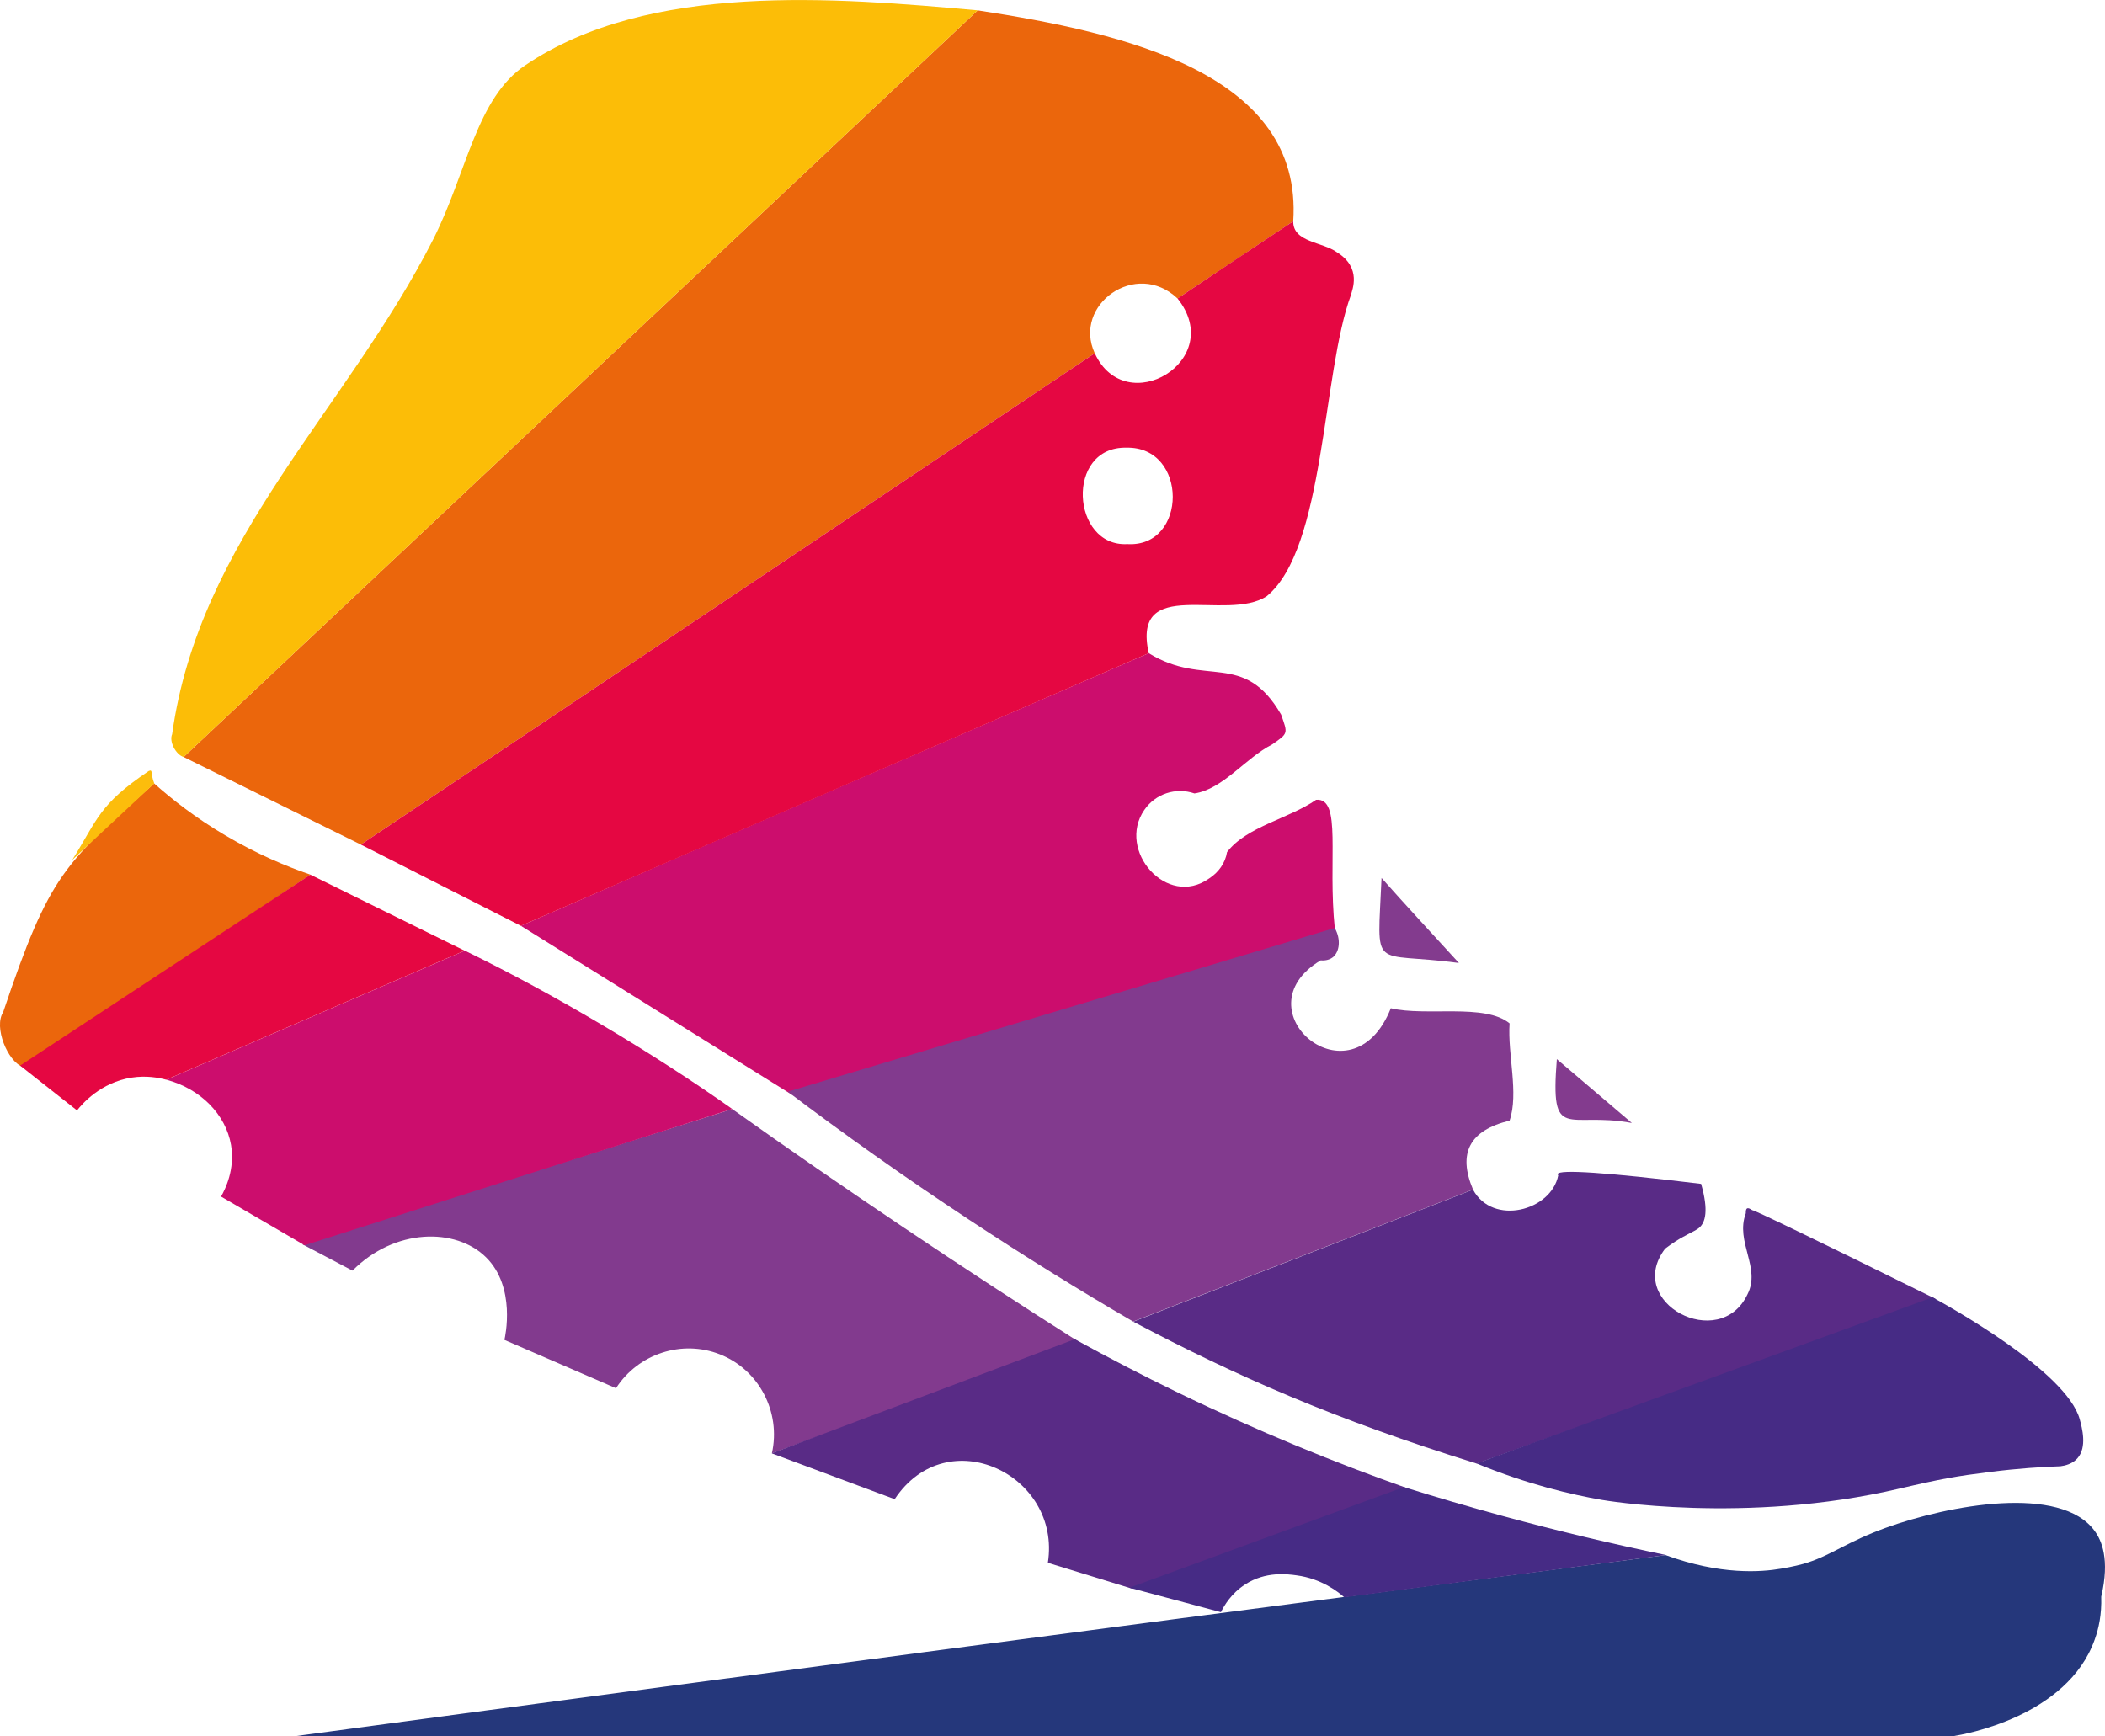
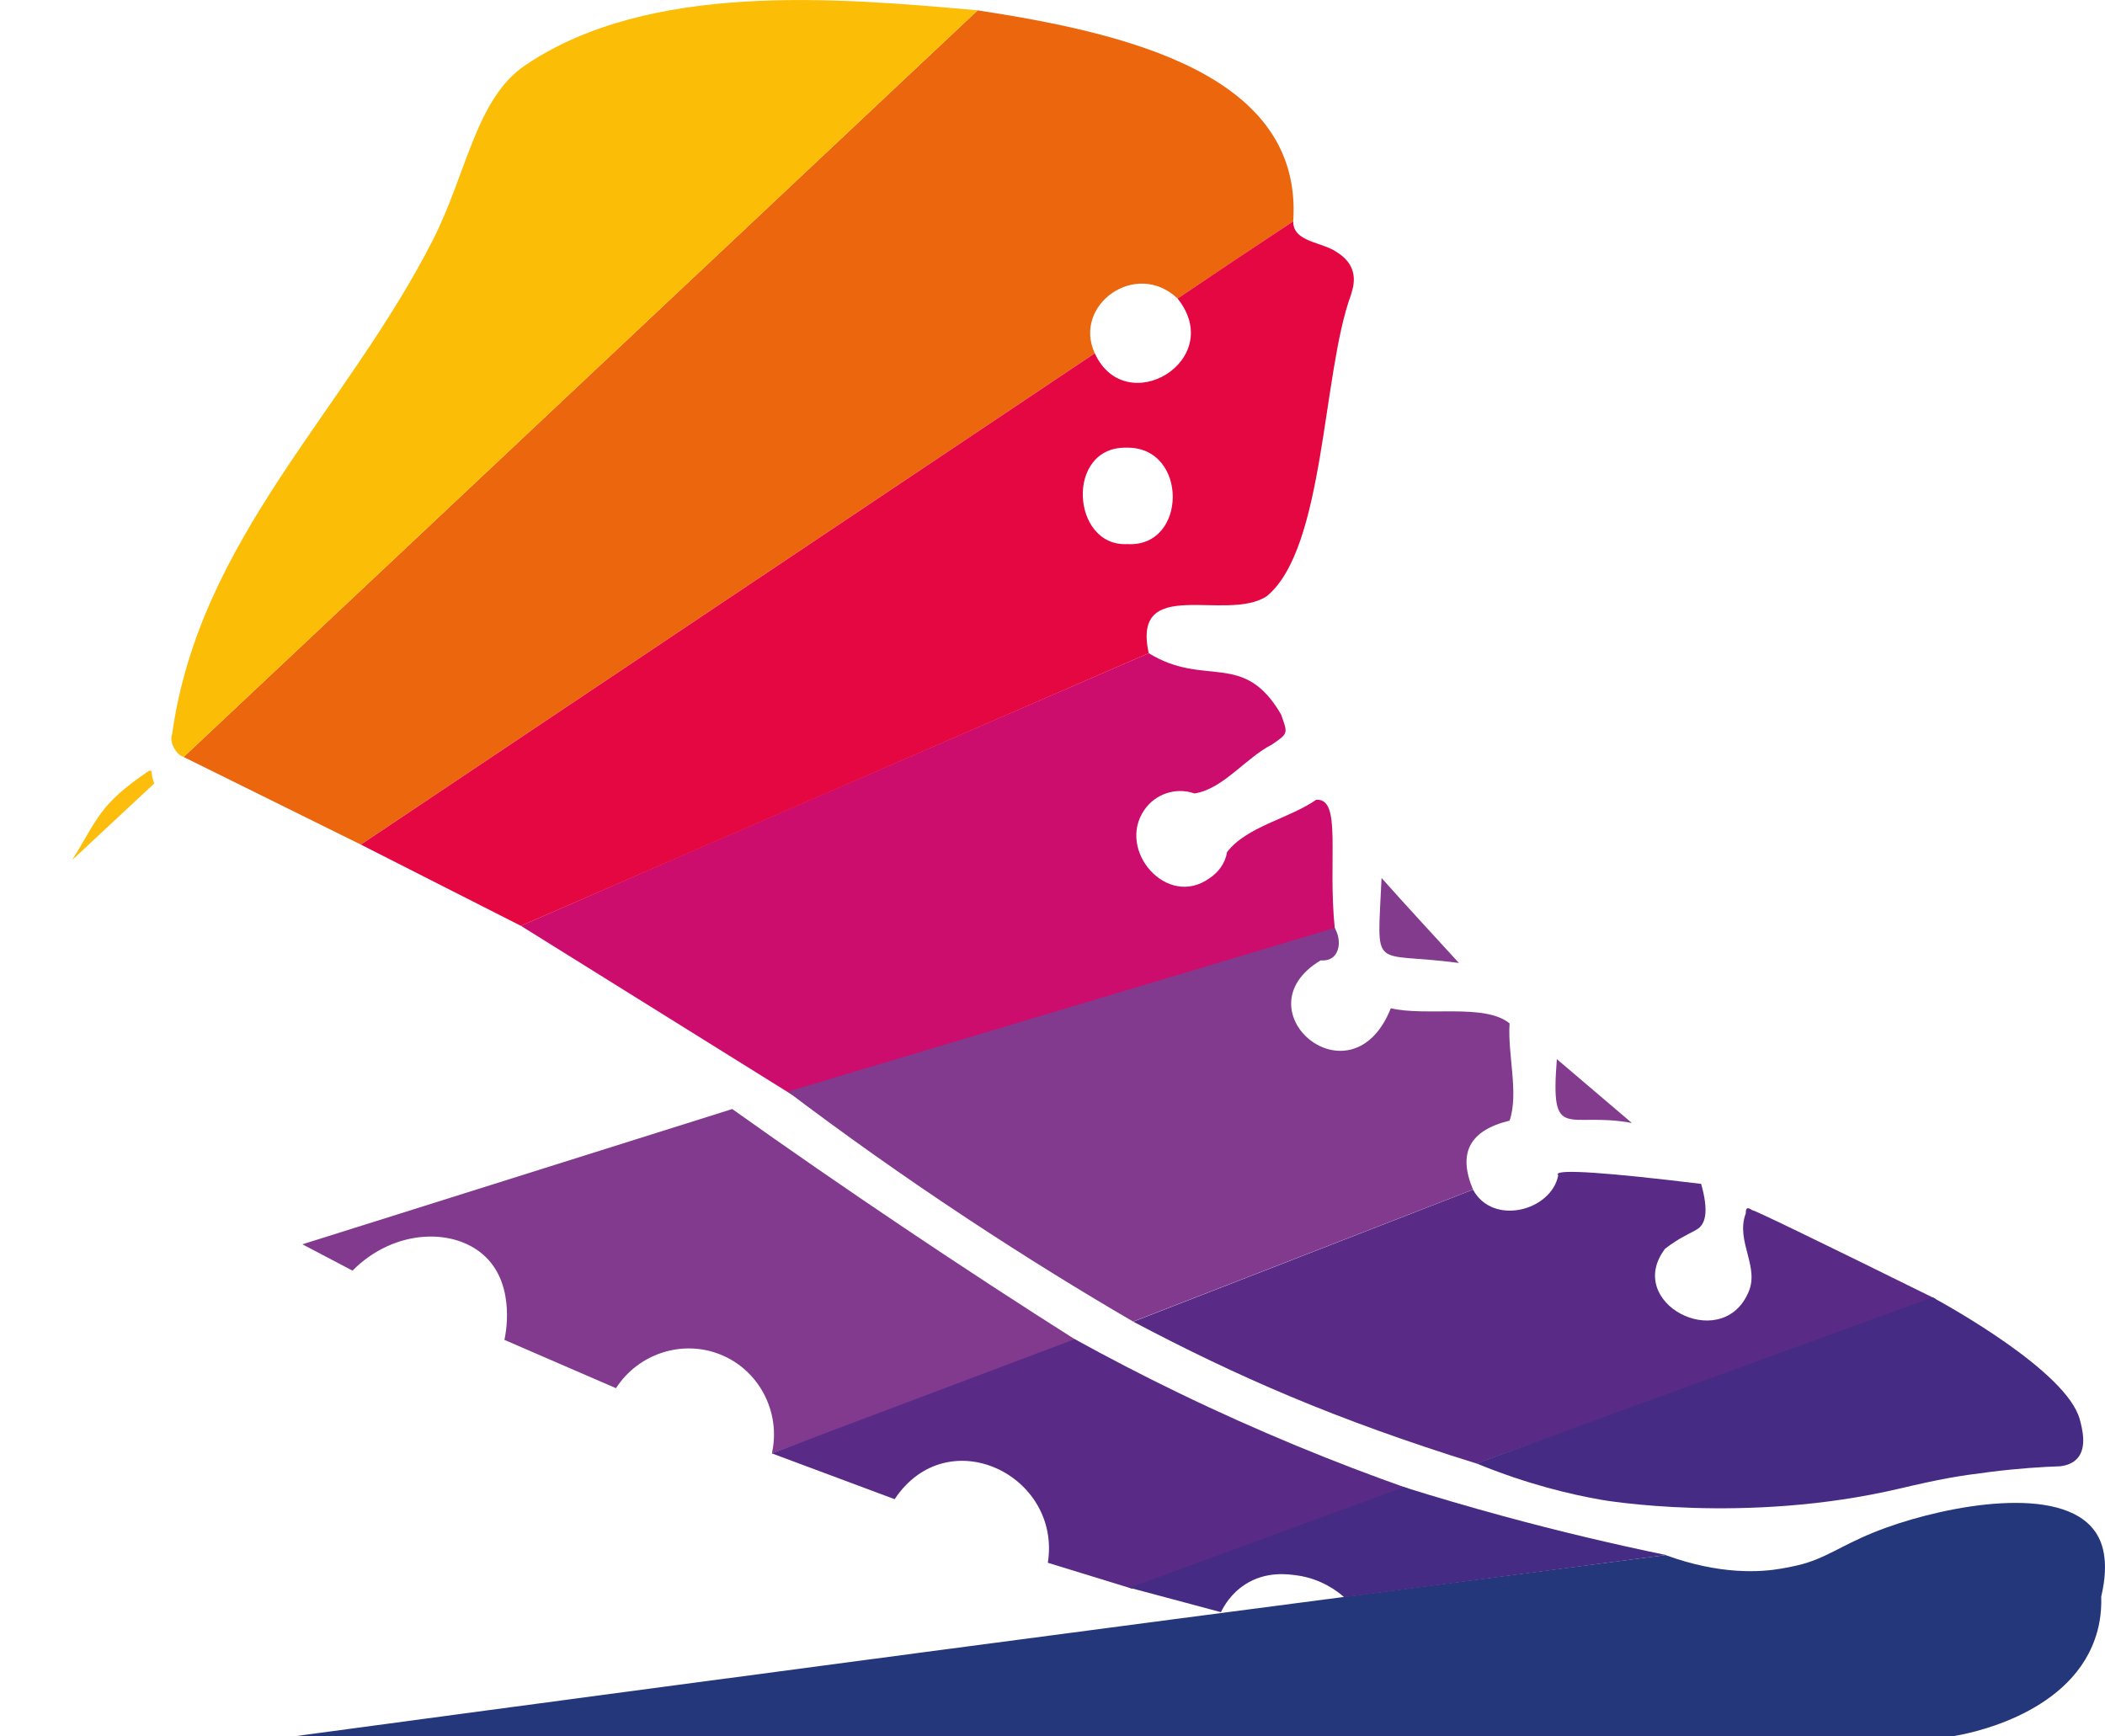
<svg xmlns="http://www.w3.org/2000/svg" id="Ebene_2" viewBox="0 0 179.03 147.68">
  <defs>
    <style>.cls-1{fill:#eb660c;}.cls-2{fill:#fcbd07;}.cls-3{fill:#fcbd0c;}.cls-4{fill:#cc0d6d;}.cls-5{fill:#e50742;}.cls-6{fill:#25377b;}.cls-7{fill:#592b86;}.cls-8{fill:#833b8e;}.cls-9{fill:#462b85;}.cls-10{fill:#823a8e;}</style>
  </defs>
  <g id="Ebene_1-2">
    <g id="Ebene_2-2">
      <g id="Layer_1">
        <g id="CFFYfN.tif">
-           <path class="cls-1" d="M1.92,90.74c-1.26-.44-2.48-3.37-1.65-4.65,4.01-11.93,5.22-12.56,12.84-19.45,1.55,1.38,3.55,2.94,6.04,4.41,2.68,1.59,5.19,2.64,7.26,3.35-8.16,5.45-16.33,10.89-24.49,16.34Z" />
          <path class="cls-1" d="M83.15,.88c12.67,1.94,27.67,5.43,26.84,17.94-3.28,2.19-6.56,4.38-9.84,6.57-3.53-3.35-8.94,.55-7.04,4.66-20.81,13.93-41.61,27.86-62.42,41.79-5.02-2.48-10.05-4.97-15.07-7.45C38.13,43.22,60.64,22.05,83.15,.88Z" />
          <path class="cls-6" d="M141.64,132.27c4.7,1.72,8.14,1.45,9.83,1.16,.92-.15,1.83-.37,2.27-.52,2.11-.69,3.38-1.77,6.63-2.95,5.39-1.95,14.9-3.71,17.78,.26,.58,.79,1.31,2.4,.56,5.59,.05,1.51-.22,2.73-.55,3.64-2.34,6.61-11.23,8.1-12,8.22-47,0-93.99,0-140.99,0,10.85-1.46,21.69-2.92,32.54-4.36,27.96-3.73,55.94-7.41,83.91-11.03Z" />
          <path class="cls-4" d="M44.3,78.75c17.24-7.54,36.2-15.74,53.4-23.19,4.79,2.95,8.07-.28,11.26,5.22,.57,1.63,.63,1.58-.78,2.55-2.24,1.14-4.17,3.8-6.59,4.16-1.58-.55-3.33,.03-4.27,1.41-2.36,3.43,1.92,8.38,5.52,5.82,.79-.51,1.37-1.3,1.52-2.24,1.68-2.19,5.24-2.83,7.58-4.45,2.22-.17,.96,5,1.59,11.01-15.39,4.69-30.78,9.39-46.17,14.08-7.69-4.79-15.37-9.58-23.06-14.37Z" />
          <path class="cls-2" d="M83.15,.88C60.64,22.05,38.13,43.22,15.62,64.39c-.66-.19-1.26-1.32-.98-1.94,2.32-16.7,14.79-27.48,22.24-42.16,2.85-5.69,3.64-11.96,7.81-14.75C55.21-1.57,71.1-.2,83.15,.88Z" />
          <path class="cls-10" d="M66.99,92.86c15.51-4.64,31.02-9.29,46.53-13.93,.55,.98,.41,2.04-.17,2.5-.35,.27-.78,.28-1.03,.26-7.04,4.22,2.63,12.46,5.97,4.07,2.98,.72,8-.44,10.1,1.29-.18,2.64,.8,5.94,0,8.27-3.41,.83-4.42,2.76-3.11,5.86-9.64,3.74-19.27,7.49-28.91,11.23-4.52-2.63-9.19-5.52-13.98-8.68-5.52-3.64-10.65-7.29-15.4-10.88Z" />
          <path class="cls-7" d="M96.39,112.42l28.89-11.23c1.68,3.11,6.66,1.81,7.25-1.22-.04-.04-.05-.07-.05-.1,.07-.42,4.14-.15,12.2,.83,.66,2.31,.34,3.27-.13,3.7-.26,.24-.5,.31-1.41,.81-.4,.22-.9,.53-1.52,1-3.5,4.6,4.65,8.85,7,3.89,1.17-2.27-1.06-4.46-.14-6.9-.01-.47,.13-.55,.55-.26,0,0,0,0,0,0,.04-.08,5.24,2.43,15.59,7.54-13.01,4.67-26.02,9.34-39.03,14.01-12.09-3.76-20.4-7.42-29.19-12.06Z" />
          <path class="cls-10" d="M62.27,94.33c9.37,6.67,19.74,13.64,29.43,19.77-8.68,3.17-17.36,6.35-26.05,9.52,.79-3.52-1.11-7.12-4.42-8.42-3.21-1.27-6.94-.07-8.84,2.88-3.16-1.37-6.33-2.74-9.49-4.11,.06-.25,1.01-4.49-1.57-7.03-2.58-2.54-7.77-2.47-11.35,1.14-1.42-.75-2.84-1.49-4.26-2.24,12.18-3.83,24.36-7.67,36.54-11.5Z" />
-           <path class="cls-4" d="M25.9,105.92c-2.37-1.38-4.74-2.76-7.1-4.14,.36-.63,1.2-2.31,.85-4.39-.45-2.61-2.61-4.78-5.5-5.55,8.46-3.66,16.92-7.32,25.38-10.98,7.81,3.8,16.2,8.84,22.75,13.47-12.12,3.86-24.25,7.73-36.37,11.59Z" />
+           <path class="cls-4" d="M25.9,105.92Z" />
          <path class="cls-9" d="M125.58,124.48c12.93-4.71,25.86-9.42,38.78-14.13,1.21,.66,11.4,6.28,12.52,10.37,.19,.71,.66,2.39-.21,3.34-.43,.47-1.04,.61-1.43,.66-1.52,.05-3.6,.18-6.05,.49-2.76,.35-4.06,.57-7.64,1.41-13.14,3.09-25.32,.96-25.32,.96-2.58-.45-6.29-1.31-10.65-3.1Z" />
          <path class="cls-7" d="M65.66,123.61c8.58-3.23,17.17-6.47,25.75-9.7,2.78,1.53,5.71,3.06,8.79,4.55,6.83,3.31,13.4,5.98,19.55,8.15-7.84,2.84-15.67,5.67-23.51,8.51-2.37-.73-4.75-1.46-7.12-2.19,1.17-7.47-8.54-12.17-13.03-5.41-3.48-1.3-6.96-2.6-10.43-3.89Z" />
-           <path class="cls-5" d="M39.52,80.86c-8.46,3.66-16.92,7.32-25.38,10.98-.67-.18-1.71-.37-2.94-.18-2.65,.41-4.22,2.25-4.65,2.79-1.61-1.27-3.23-2.54-4.84-3.81,8.23-5.41,16.46-10.83,24.69-16.24,4.37,2.15,8.74,4.31,13.11,6.46Z" />
          <path class="cls-9" d="M96.06,135.05c7.78-2.85,15.56-5.7,23.34-8.56,2.71,.85,5.51,1.67,8.41,2.46,4.8,1.31,9.44,2.4,13.88,3.32-9.12,1.2-18.24,2.4-27.35,3.6-.59-.52-1.98-1.59-4.05-1.87-.8-.11-2.64-.36-4.39,.77-1.19,.77-1.79,1.81-2.06,2.36-2.59-.69-5.19-1.39-7.78-2.08Z" />
          <path class="cls-8" d="M124.08,81.91c-7.57-1.02-6.93,.96-6.58-7.23,2.14,2.41,4.31,4.74,6.58,7.23Z" />
          <path class="cls-8" d="M138.79,95.52c-5.51-1.02-6.95,1.77-6.38-5.43l6.38,5.43Z" />
          <path class="cls-3" d="M13.12,66.64l-6.98,6.51c2.2-3.51,2.25-4.69,6.51-7.57,.38-.16,.13,.21,.47,1.06Z" />
          <path class="cls-5" d="M113.71,21.46c-1.22-.89-3.76-.85-3.72-2.64-3.27,2.17-6.57,4.37-9.84,6.57,4.2,5.26-4.41,10.39-7.04,4.66-20.81,13.93-41.61,27.86-62.42,41.79,4.54,2.3,9.07,4.61,13.61,6.91,17.8-7.73,35.6-15.46,53.4-23.19-1.48-6.69,6.62-2.59,10.04-4.85,4.95-4.06,4.7-18.93,7.15-25.6,.1-.43,.96-2.32-1.18-3.65Zm-17.83,24.82c-4.77,.26-5.3-8.31-.08-8.2,5.27-.12,5.22,8.51,.08,8.2Z" />
        </g>
      </g>
    </g>
  </g>
</svg>